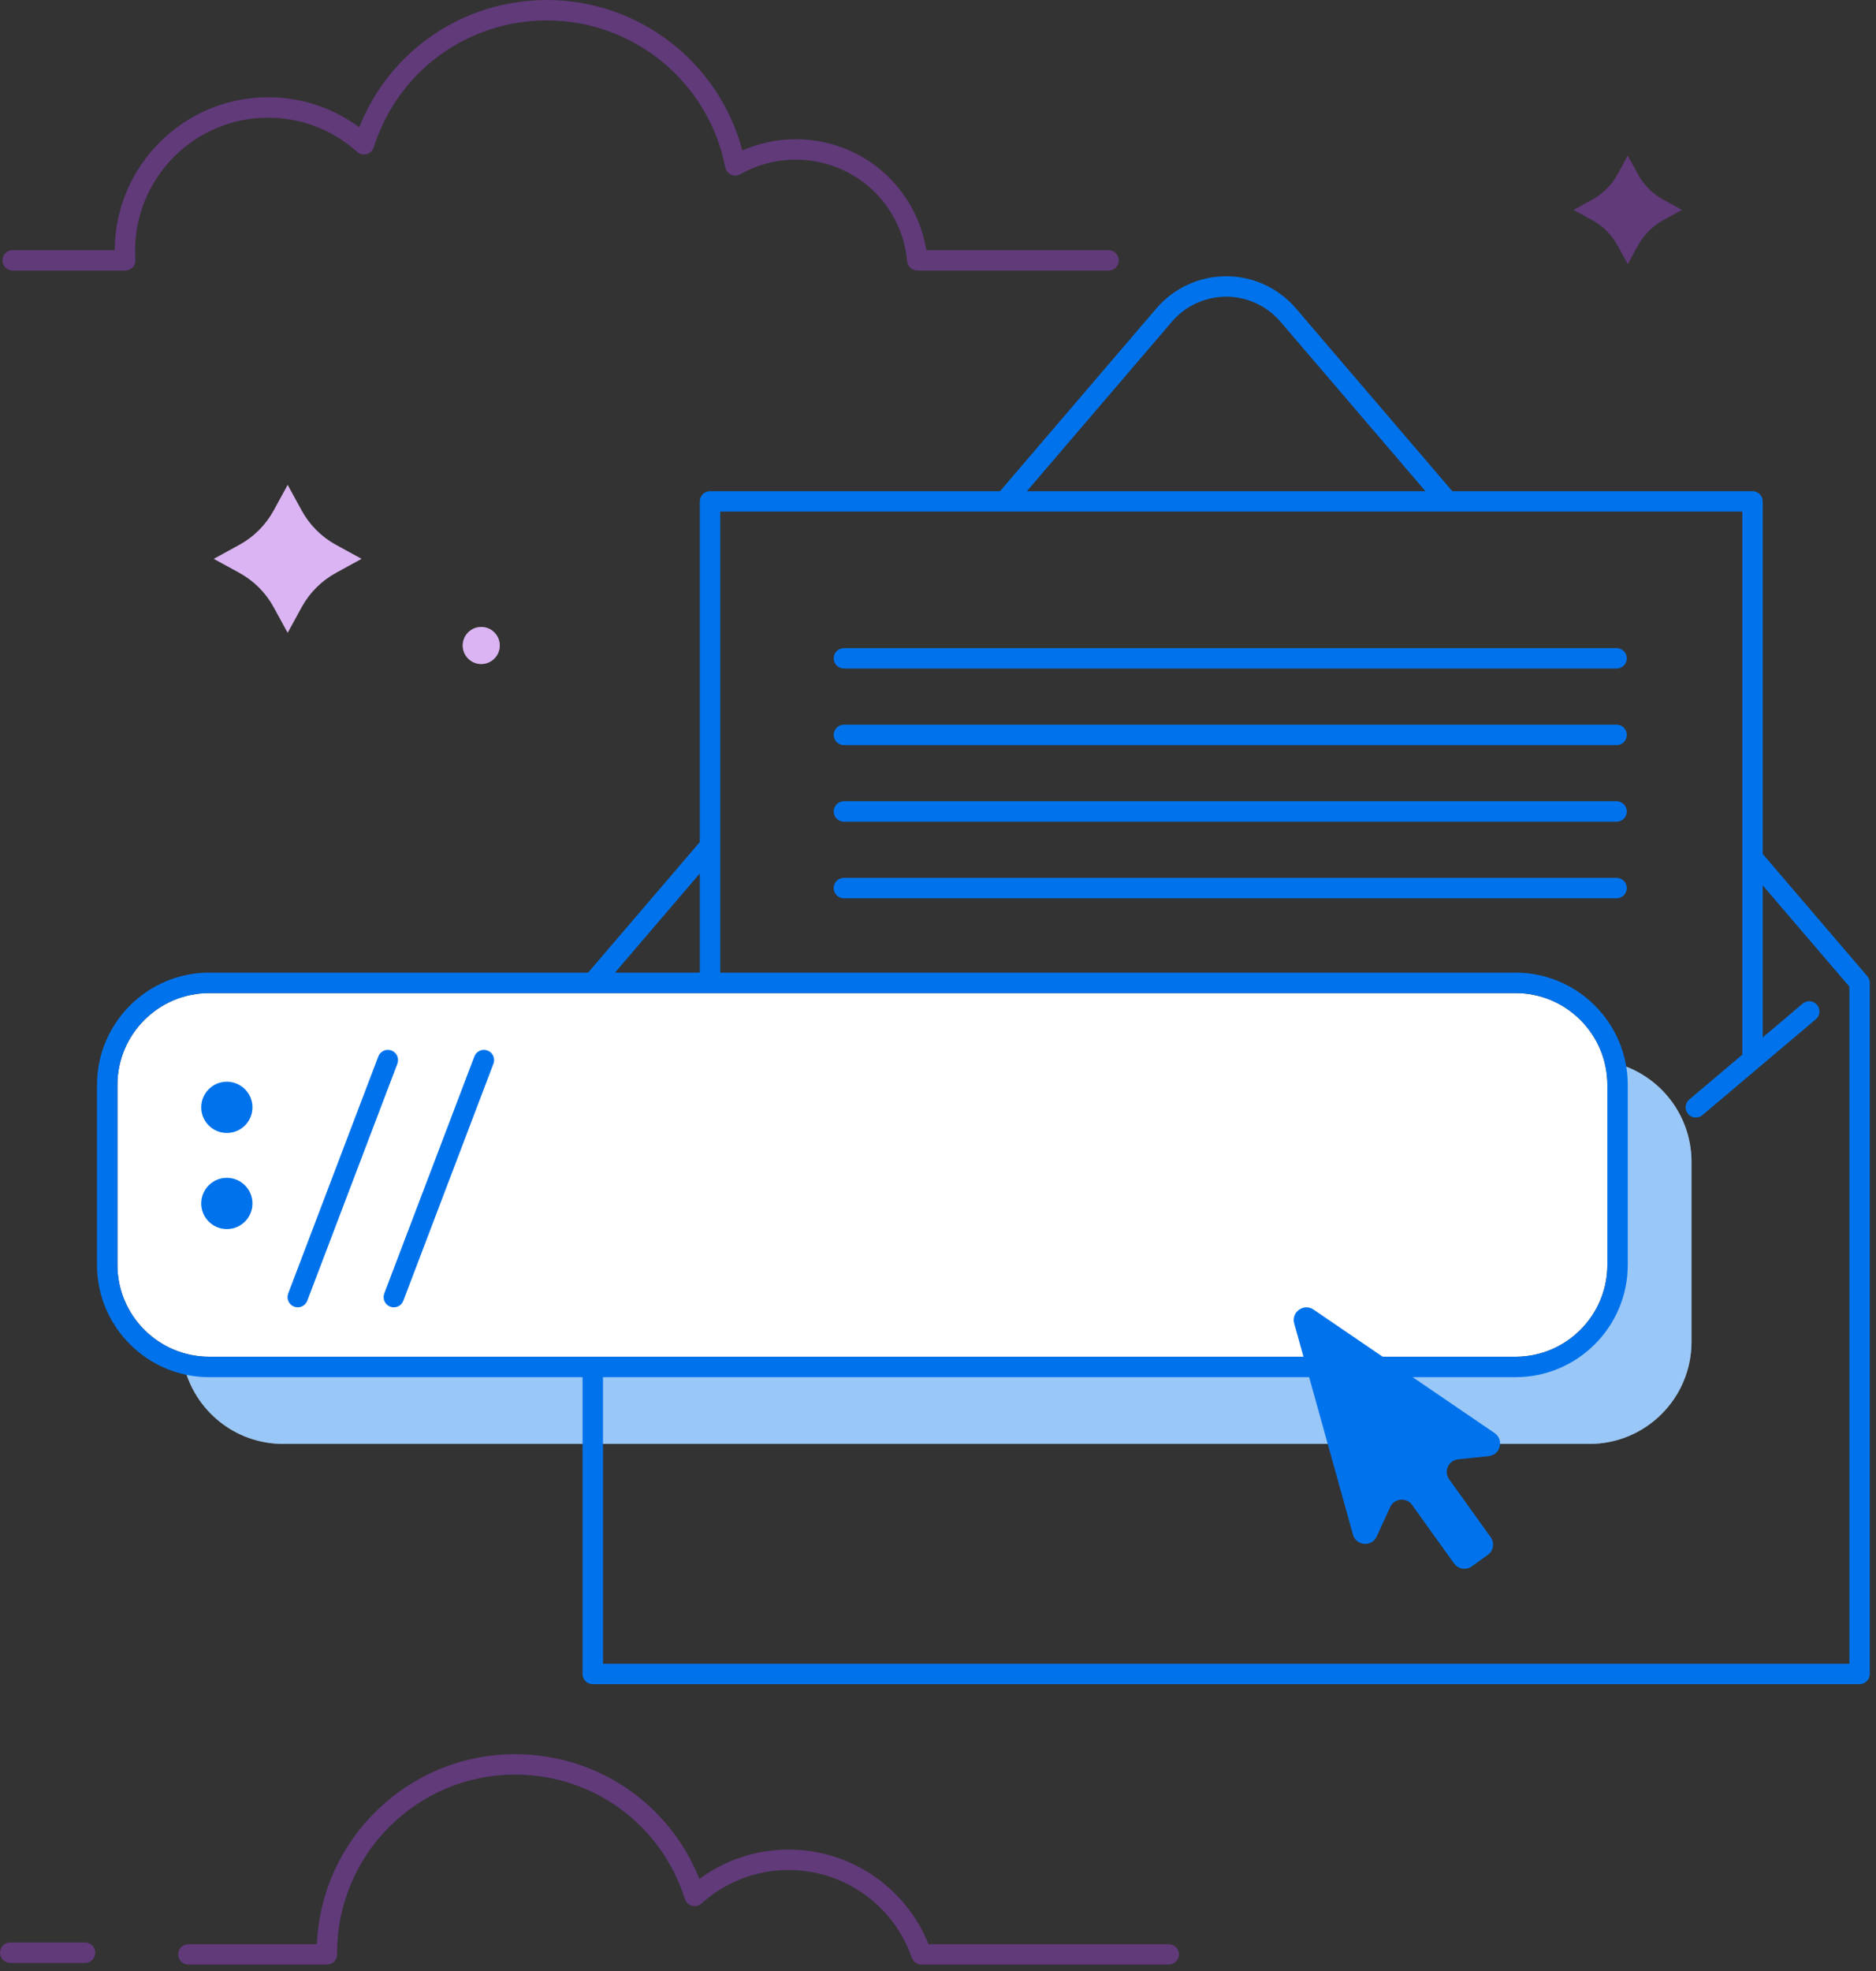
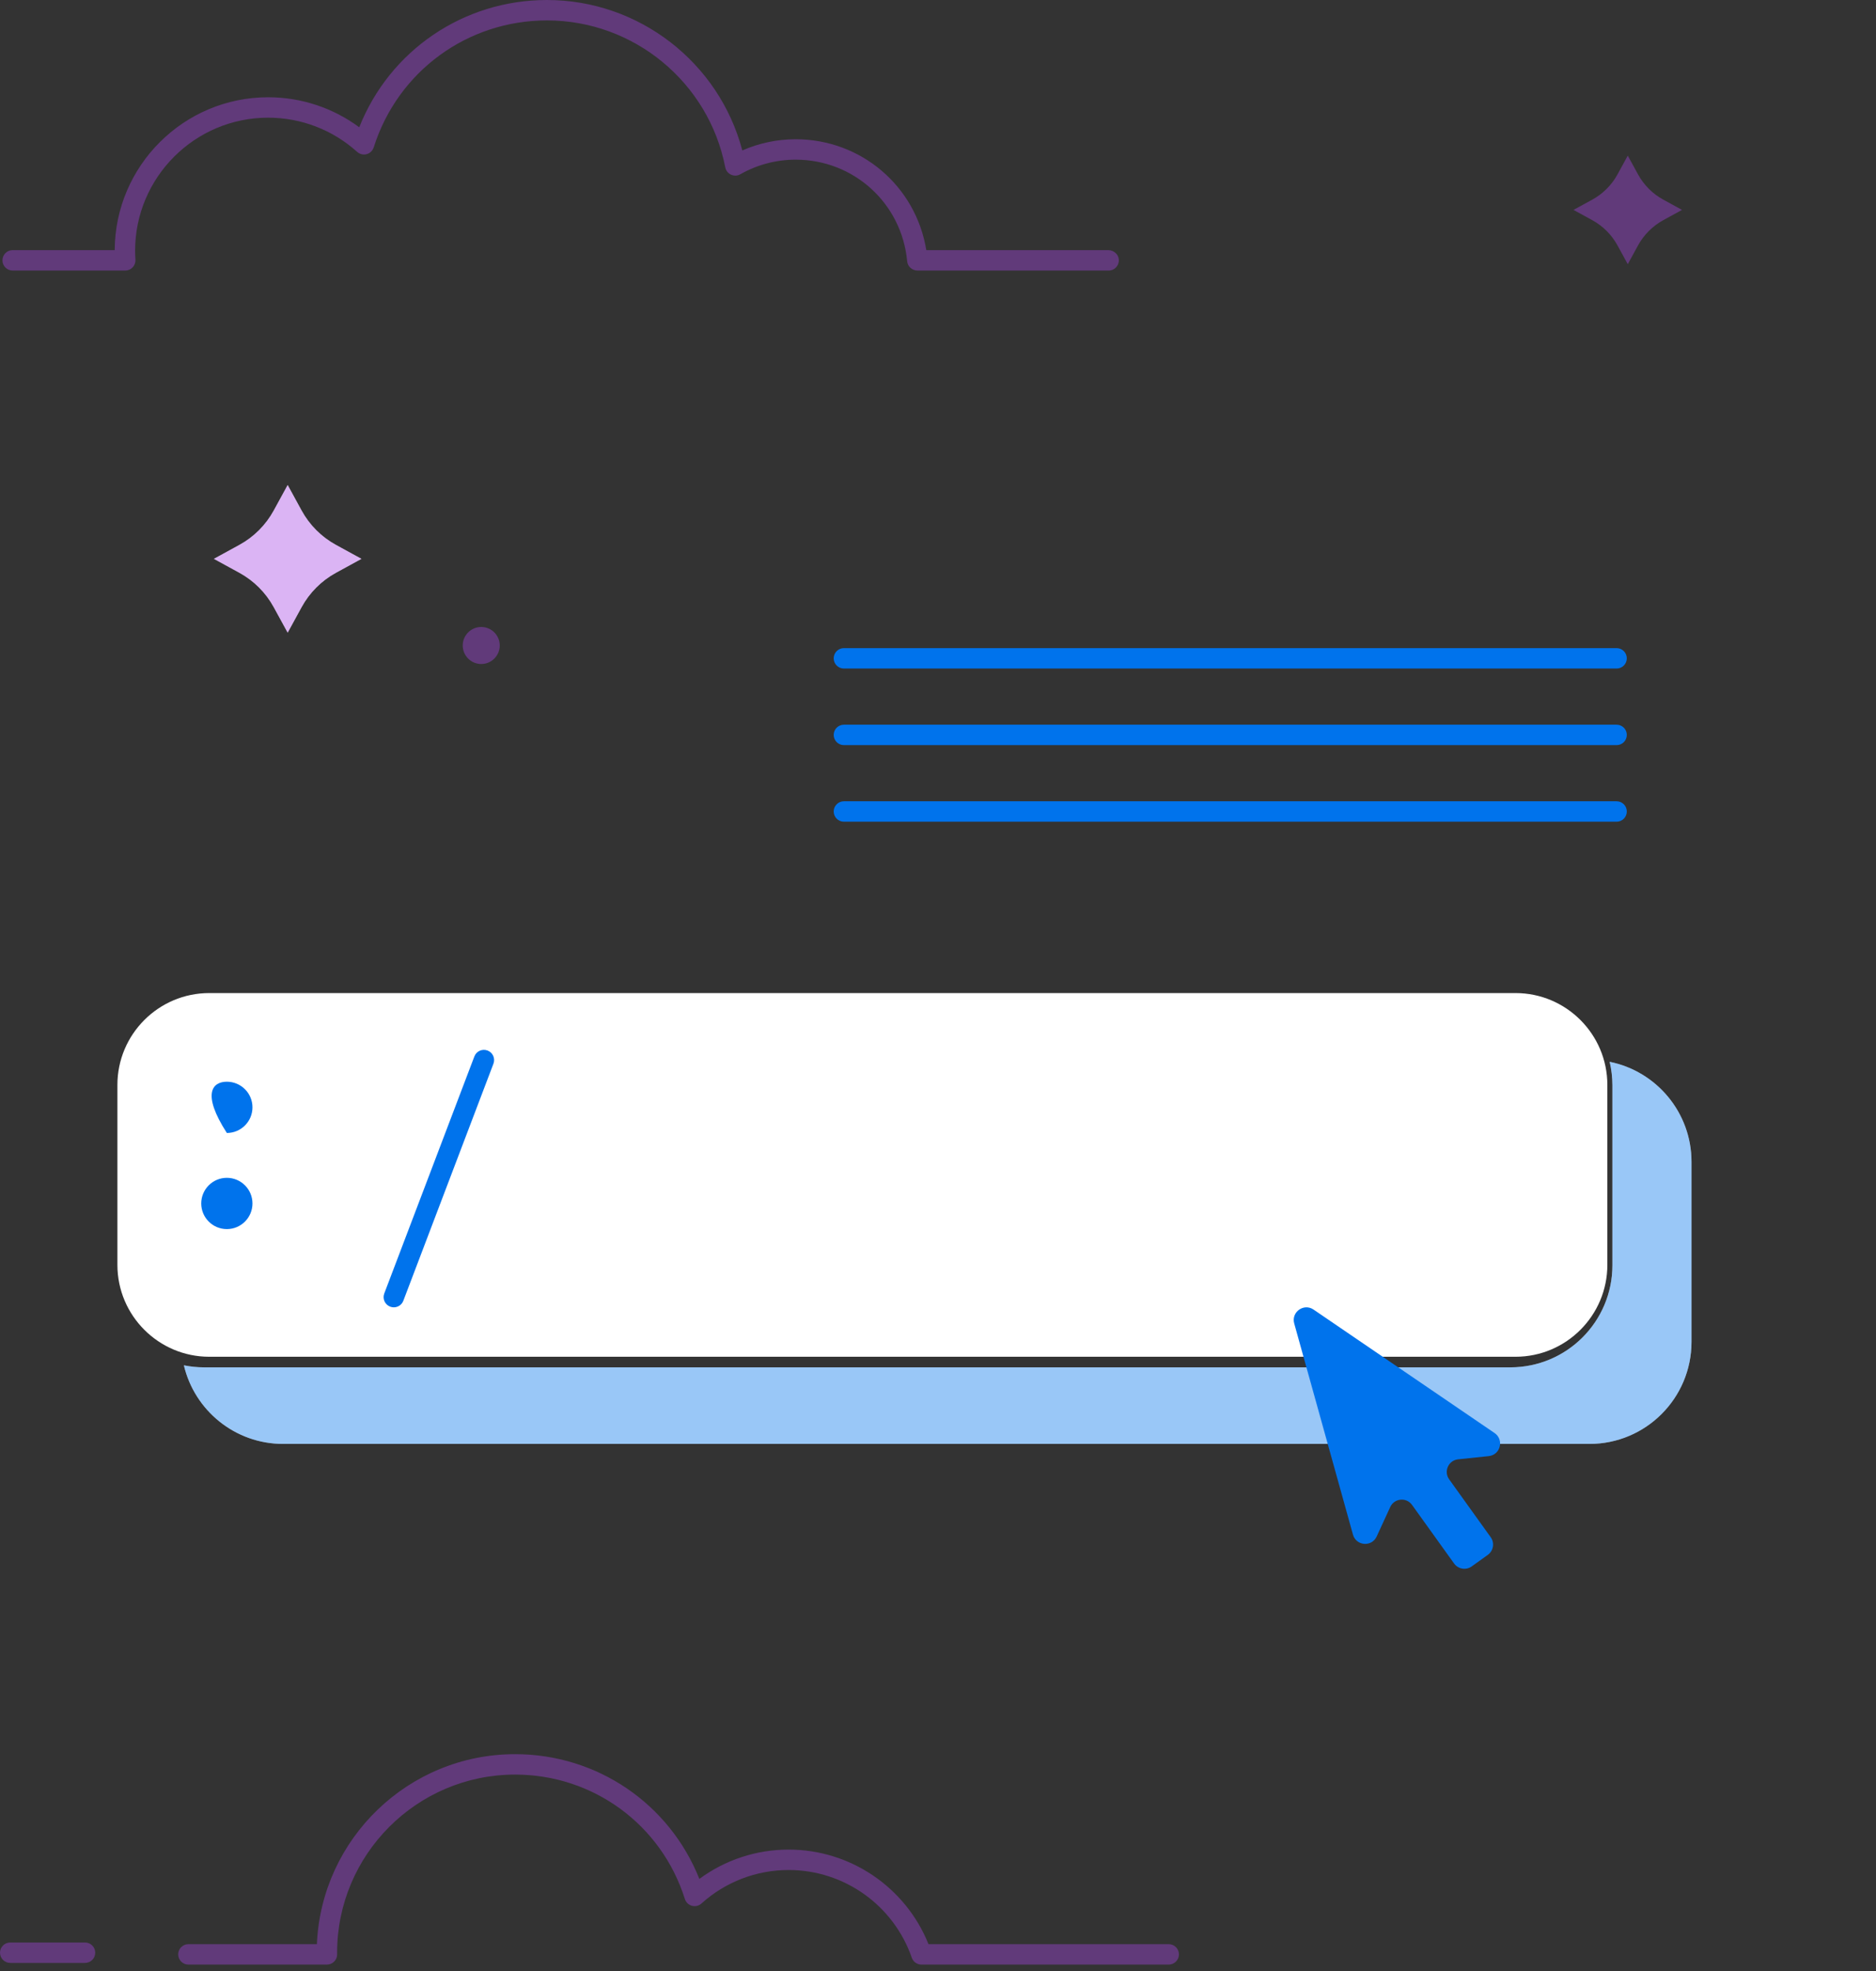
<svg xmlns="http://www.w3.org/2000/svg" width="240px" height="252px" viewBox="0 0 240 252" version="1.1">
  <rect x="0" y="0" width="240" height="252" fill="#333333" stroke="none" />
  <g id="Page-1" stroke="none" stroke-width="1" fill="none" fill-rule="evenodd">
    <g id="Paid-Email" transform="translate(-207, -314)">
      <g id="Section-1" transform="translate(50, 117)">
        <g id="s-ill-email" transform="translate(157, 197)">
          <path d="M26.769,126.967 C20.29,126.967 15.02,132.237 15.02,138.716 L15.02,161.717 C15.02,168.196 20.29,173.467 26.769,173.467 L193.883,173.467 C200.362,173.467 205.632,168.196 205.632,161.717 L205.632,138.716 C205.632,132.237 200.362,126.967 193.883,126.967 L26.769,126.967 Z" id="Fill-1" fill="#FFFFFF" />
          <path d="M205.927,135.757 C206.155,136.723 206.279,137.728 206.279,138.764 L206.279,161.765 C206.279,168.975 200.434,174.82 193.224,174.82 L26.111,174.82 C25.225,174.82 24.361,174.73 23.525,174.562 C24.883,180.322 30.053,184.611 36.228,184.611 L203.342,184.611 C210.552,184.611 216.397,178.766 216.397,171.556 L216.397,148.555 C216.397,142.23 211.899,136.957 205.927,135.757" id="Fill-3" fill="#FFFFFF" />
          <path d="M205.927,135.757 C206.155,136.723 206.279,137.728 206.279,138.764 L206.279,161.765 C206.279,168.975 200.434,174.82 193.224,174.82 L26.111,174.82 C25.225,174.82 24.361,174.73 23.525,174.562 C24.883,180.322 30.053,184.611 36.228,184.611 L203.342,184.611 C210.552,184.611 216.397,178.766 216.397,171.556 L216.397,148.555 C216.397,142.23 211.899,136.957 205.927,135.757" id="Fill-5" fill-opacity="0.4" fill="#0073EC" />
-           <path d="M38.091,167.147 C37.937,167.147 37.78,167.12 37.627,167.061 C36.953,166.805 36.615,166.051 36.871,165.377 L48.398,135.07 C48.654,134.396 49.409,134.056 50.083,134.314 C50.757,134.57 51.095,135.324 50.839,135.998 L39.311,166.306 C39.114,166.827 38.617,167.147 38.091,167.147" id="Fill-7" fill="#0073EC" />
          <path d="M50.38,167.147 C50.226,167.147 50.069,167.12 49.916,167.061 C49.242,166.805 48.904,166.051 49.16,165.377 L60.687,135.07 C60.943,134.396 61.698,134.056 62.372,134.314 C63.046,134.57 63.384,135.324 63.128,135.998 L51.6,166.306 C51.403,166.827 50.906,167.147 50.38,167.147" id="Fill-9" fill="#0073EC" />
-           <path d="M32.298,141.578 C32.298,143.388 30.831,144.855 29.021,144.855 C27.211,144.855 25.744,143.388 25.744,141.578 C25.744,139.768 27.211,138.301 29.021,138.301 C30.831,138.301 32.298,139.768 32.298,141.578" id="Fill-11" fill="#0073EC" />
+           <path d="M32.298,141.578 C32.298,143.388 30.831,144.855 29.021,144.855 C25.744,139.768 27.211,138.301 29.021,138.301 C30.831,138.301 32.298,139.768 32.298,141.578" id="Fill-11" fill="#0073EC" />
          <path d="M32.298,153.867 C32.298,155.677 30.831,157.144 29.021,157.144 C27.211,157.144 25.744,155.677 25.744,153.867 C25.744,152.057 27.211,150.59 29.021,150.59 C30.831,150.59 32.298,152.057 32.298,153.867" id="Fill-13" fill="#0073EC" />
          <path d="M190.459,186.169 C191.959,186.012 192.449,184.069 191.202,183.219 L179.618,175.324 L168.044,167.435 C166.796,166.584 165.166,167.753 165.571,169.208 L169.327,182.702 L173.087,196.207 C173.492,197.66 175.488,197.82 176.119,196.45 L177.856,192.676 C178.376,191.548 179.919,191.399 180.644,192.408 L186.023,199.898 C186.545,200.624 187.556,200.791 188.283,200.269 L190.335,198.798 C191.062,198.277 191.229,197.264 190.707,196.537 L185.392,189.137 C184.667,188.127 185.302,186.71 186.538,186.581 L190.459,186.169 Z" id="Fill-15" fill="#0073EC" />
-           <path d="M236.592,212.718 L77.14,212.718 L77.14,176.077 L193.883,176.077 C201.801,176.077 208.243,169.636 208.243,161.717 L208.243,138.716 C208.243,130.798 201.801,124.356 193.883,124.356 L92.138,124.356 L92.138,65.411 L222.899,65.411 L222.899,134.842 L216.107,140.581 C215.556,141.046 215.487,141.87 215.952,142.42 C216.21,142.726 216.579,142.884 216.95,142.884 C217.247,142.884 217.547,142.783 217.791,142.575 L232.303,130.316 C232.854,129.851 232.923,129.027 232.458,128.476 C231.992,127.925 231.169,127.856 230.618,128.321 L225.51,132.637 L225.51,113.2 L236.592,126.144 L236.592,212.718 Z M15.02,161.717 L15.02,138.716 C15.02,132.237 20.291,126.967 26.769,126.967 L193.883,126.967 C200.362,126.967 205.633,132.237 205.633,138.716 L205.633,161.717 C205.633,168.196 200.362,173.466 193.883,173.466 L26.769,173.466 C20.291,173.466 15.02,168.196 15.02,161.717 Z M89.527,111.675 L89.527,124.356 L78.67,124.356 L89.527,111.675 Z M149.924,41.129 C151.662,39.099 154.193,37.934 156.866,37.934 C159.539,37.934 162.069,39.099 163.808,41.129 L182.361,62.8 L131.371,62.8 L149.924,41.129 Z M238.889,124.812 L225.51,109.186 L225.51,64.105 C225.51,63.384 224.926,62.8 224.205,62.8 L185.797,62.8 L165.791,39.431 C163.556,36.821 160.303,35.323 156.866,35.323 C153.429,35.323 150.176,36.821 147.941,39.431 L127.934,62.8 L90.832,62.8 C90.111,62.8 89.527,63.384 89.527,64.105 L89.527,107.661 L75.234,124.356 L26.769,124.356 C18.851,124.356 12.409,130.798 12.409,138.716 L12.409,161.717 C12.409,169.636 18.851,176.077 26.769,176.077 L74.529,176.077 L74.529,214.024 C74.529,214.745 75.113,215.329 75.834,215.329 L237.897,215.329 C238.618,215.329 239.203,214.745 239.203,214.024 L239.203,125.661 C239.203,125.35 239.091,125.049 238.889,124.812 Z" id="Fill-17" fill="#0073EC" />
          <path d="M206.815,85.475 L107.962,85.475 C107.241,85.475 106.656,84.891 106.656,84.17 C106.656,83.449 107.241,82.864 107.962,82.864 L206.815,82.864 C207.536,82.864 208.121,83.449 208.121,84.17 C208.121,84.891 207.536,85.475 206.815,85.475" id="Fill-19" fill="#0073EC" />
          <path d="M206.815,95.266 L107.962,95.266 C107.241,95.266 106.656,94.682 106.656,93.961 C106.656,93.24 107.241,92.655 107.962,92.655 L206.815,92.655 C207.536,92.655 208.121,93.24 208.121,93.961 C208.121,94.682 207.536,95.266 206.815,95.266" id="Fill-21" fill="#0073EC" />
          <path d="M206.815,105.058 L107.962,105.058 C107.241,105.058 106.656,104.473 106.656,103.752 C106.656,103.031 107.241,102.447 107.962,102.447 L206.815,102.447 C207.536,102.447 208.121,103.031 208.121,103.752 C208.121,104.473 207.536,105.058 206.815,105.058" id="Fill-23" fill="#0073EC" />
-           <path d="M206.815,114.849 L107.962,114.849 C107.241,114.849 106.656,114.264 106.656,113.543 C106.656,112.822 107.241,112.238 107.962,112.238 L206.815,112.238 C207.536,112.238 208.121,112.822 208.121,113.543 C208.121,114.264 207.536,114.849 206.815,114.849" id="Fill-25" fill="#0073EC" />
          <path d="M1.618,31.98 L14.674,31.98 C14.721,21.195 23.509,12.435 34.305,12.435 C38.525,12.435 42.597,13.786 45.959,16.27 C49.853,6.463 59.278,3.26370757e-05 69.975,3.26370757e-05 C81.752,3.26370757e-05 92.002,7.993 94.965,19.236 C97.106,18.295 99.432,17.803 101.783,17.803 C110.186,17.803 117.176,23.818 118.503,31.98 L141.776,31.98 C142.458,31.98 143.067,32.478 143.132,33.157 C143.206,33.935 142.595,34.591 141.832,34.591 L117.38,34.591 C116.701,34.591 116.118,34.082 116.055,33.406 C115.367,25.999 109.231,20.414 101.783,20.414 C99.311,20.414 96.871,21.056 94.725,22.274 C94.529,22.385 94.309,22.456 94.083,22.456 C93.417,22.456 92.898,21.993 92.782,21.397 C90.669,10.512 81.078,2.611 69.975,2.611 C59.801,2.611 50.908,9.113 47.828,18.797 C47.733,19.095 47.554,19.366 47.293,19.538 C46.774,19.878 46.125,19.809 45.694,19.421 C42.564,16.6 38.519,15.046 34.305,15.046 C24.919,15.046 17.284,22.682 17.284,32.067 C17.284,32.403 17.298,32.763 17.326,33.2 C17.35,33.56 17.223,33.914 16.977,34.178 C16.73,34.441 16.385,34.591 16.024,34.591 L1.618,34.591 C0.897,34.591 0.312,34.006 0.312,33.285 C0.312,32.564 0.897,31.98 1.618,31.98" id="Fill-27" fill-opacity="0.4" fill="#A644E5" />
          <path d="M10.879,250.967 L1.305,250.967 C0.585,250.967 0,250.382 0,249.661 C0,248.94 0.585,248.356 1.305,248.356 L10.879,248.356 C11.6,248.356 12.184,248.94 12.184,249.661 C12.184,250.382 11.6,250.967 10.879,250.967" id="Fill-29" fill-opacity="0.4" fill="#A644E5" />
          <path d="M149.518,251.18 L117.88,251.18 C117.323,251.18 116.828,250.827 116.646,250.302 C114.322,243.595 107.992,239.088 100.893,239.088 C96.764,239.088 92.802,240.61 89.736,243.373 C89.406,243.671 88.948,243.78 88.519,243.663 C88.091,243.546 87.751,243.22 87.617,242.796 C84.613,233.282 75.885,226.889 65.9,226.889 C53.343,226.889 43.128,237.104 43.128,249.661 L43.129,249.728 C43.131,249.773 43.133,249.818 43.133,249.863 C43.136,250.211 43,250.546 42.755,250.793 C42.509,251.04 42.176,251.18 41.827,251.18 L24.101,251.18 C23.38,251.18 22.796,250.595 22.796,249.874 C22.796,249.153 23.38,248.569 24.101,248.569 L40.54,248.569 C41.113,235.077 52.269,224.278 65.9,224.278 C76.393,224.278 85.64,230.612 89.471,240.225 C92.768,237.797 96.758,236.477 100.893,236.477 C108.789,236.477 115.865,241.299 118.785,248.569 L149.518,248.569 C150.239,248.569 150.824,249.153 150.824,249.874 C150.824,250.595 150.239,251.18 149.518,251.18" id="Fill-31" fill-opacity="0.4" fill="#A644E5" />
          <path d="M208.243,19.895 L209.556,22.296 C210.302,23.659 211.423,24.779 212.785,25.524 L215.186,26.837 L212.785,28.151 C211.423,28.896 210.302,30.017 209.556,31.38 L208.243,33.781 L206.93,31.38 C206.185,30.017 205.064,28.896 203.702,28.151 L201.301,26.837 L203.702,25.524 C205.064,24.779 206.185,23.659 206.93,22.296 L208.243,19.895 Z" id="Fill-35" fill-opacity="0.4" fill="#A644E5" />
          <path d="M36.802,62.01 L38.587,65.275 C39.601,67.128 41.124,68.652 42.977,69.665 L46.242,71.451 L42.977,73.236 C41.124,74.25 39.601,75.773 38.587,77.627 L36.802,80.891 L35.016,77.627 C34.003,75.773 32.479,74.25 30.626,73.236 L27.362,71.451 L30.626,69.665 C32.479,68.652 34.003,67.128 35.016,65.275 L36.802,62.01 Z" id="Fill-37" fill="#FFFFFF" />
-           <path d="M63.934,82.529 C63.934,83.836 62.874,84.897 61.566,84.897 C60.258,84.897 59.198,83.836 59.198,82.529 C59.198,81.221 60.258,80.161 61.566,80.161 C62.874,80.161 63.934,81.221 63.934,82.529" id="Fill-39" fill="#FFFFFF" />
          <path d="M36.802,62.01 L38.587,65.275 C39.601,67.128 41.124,68.652 42.977,69.665 L46.242,71.451 L42.977,73.236 C41.124,74.25 39.601,75.773 38.587,77.627 L36.802,80.891 L35.016,77.627 C34.003,75.773 32.479,74.25 30.626,73.236 L27.362,71.451 L30.626,69.665 C32.479,68.652 34.003,67.128 35.016,65.275 L36.802,62.01 Z" id="Fill-41" fill-opacity="0.4" fill="#A644E5" />
          <path d="M63.934,82.529 C63.934,83.836 62.874,84.897 61.566,84.897 C60.258,84.897 59.198,83.836 59.198,82.529 C59.198,81.221 60.258,80.161 61.566,80.161 C62.874,80.161 63.934,81.221 63.934,82.529" id="Fill-43" fill-opacity="0.4" fill="#A644E5" />
        </g>
      </g>
    </g>
  </g>
</svg>